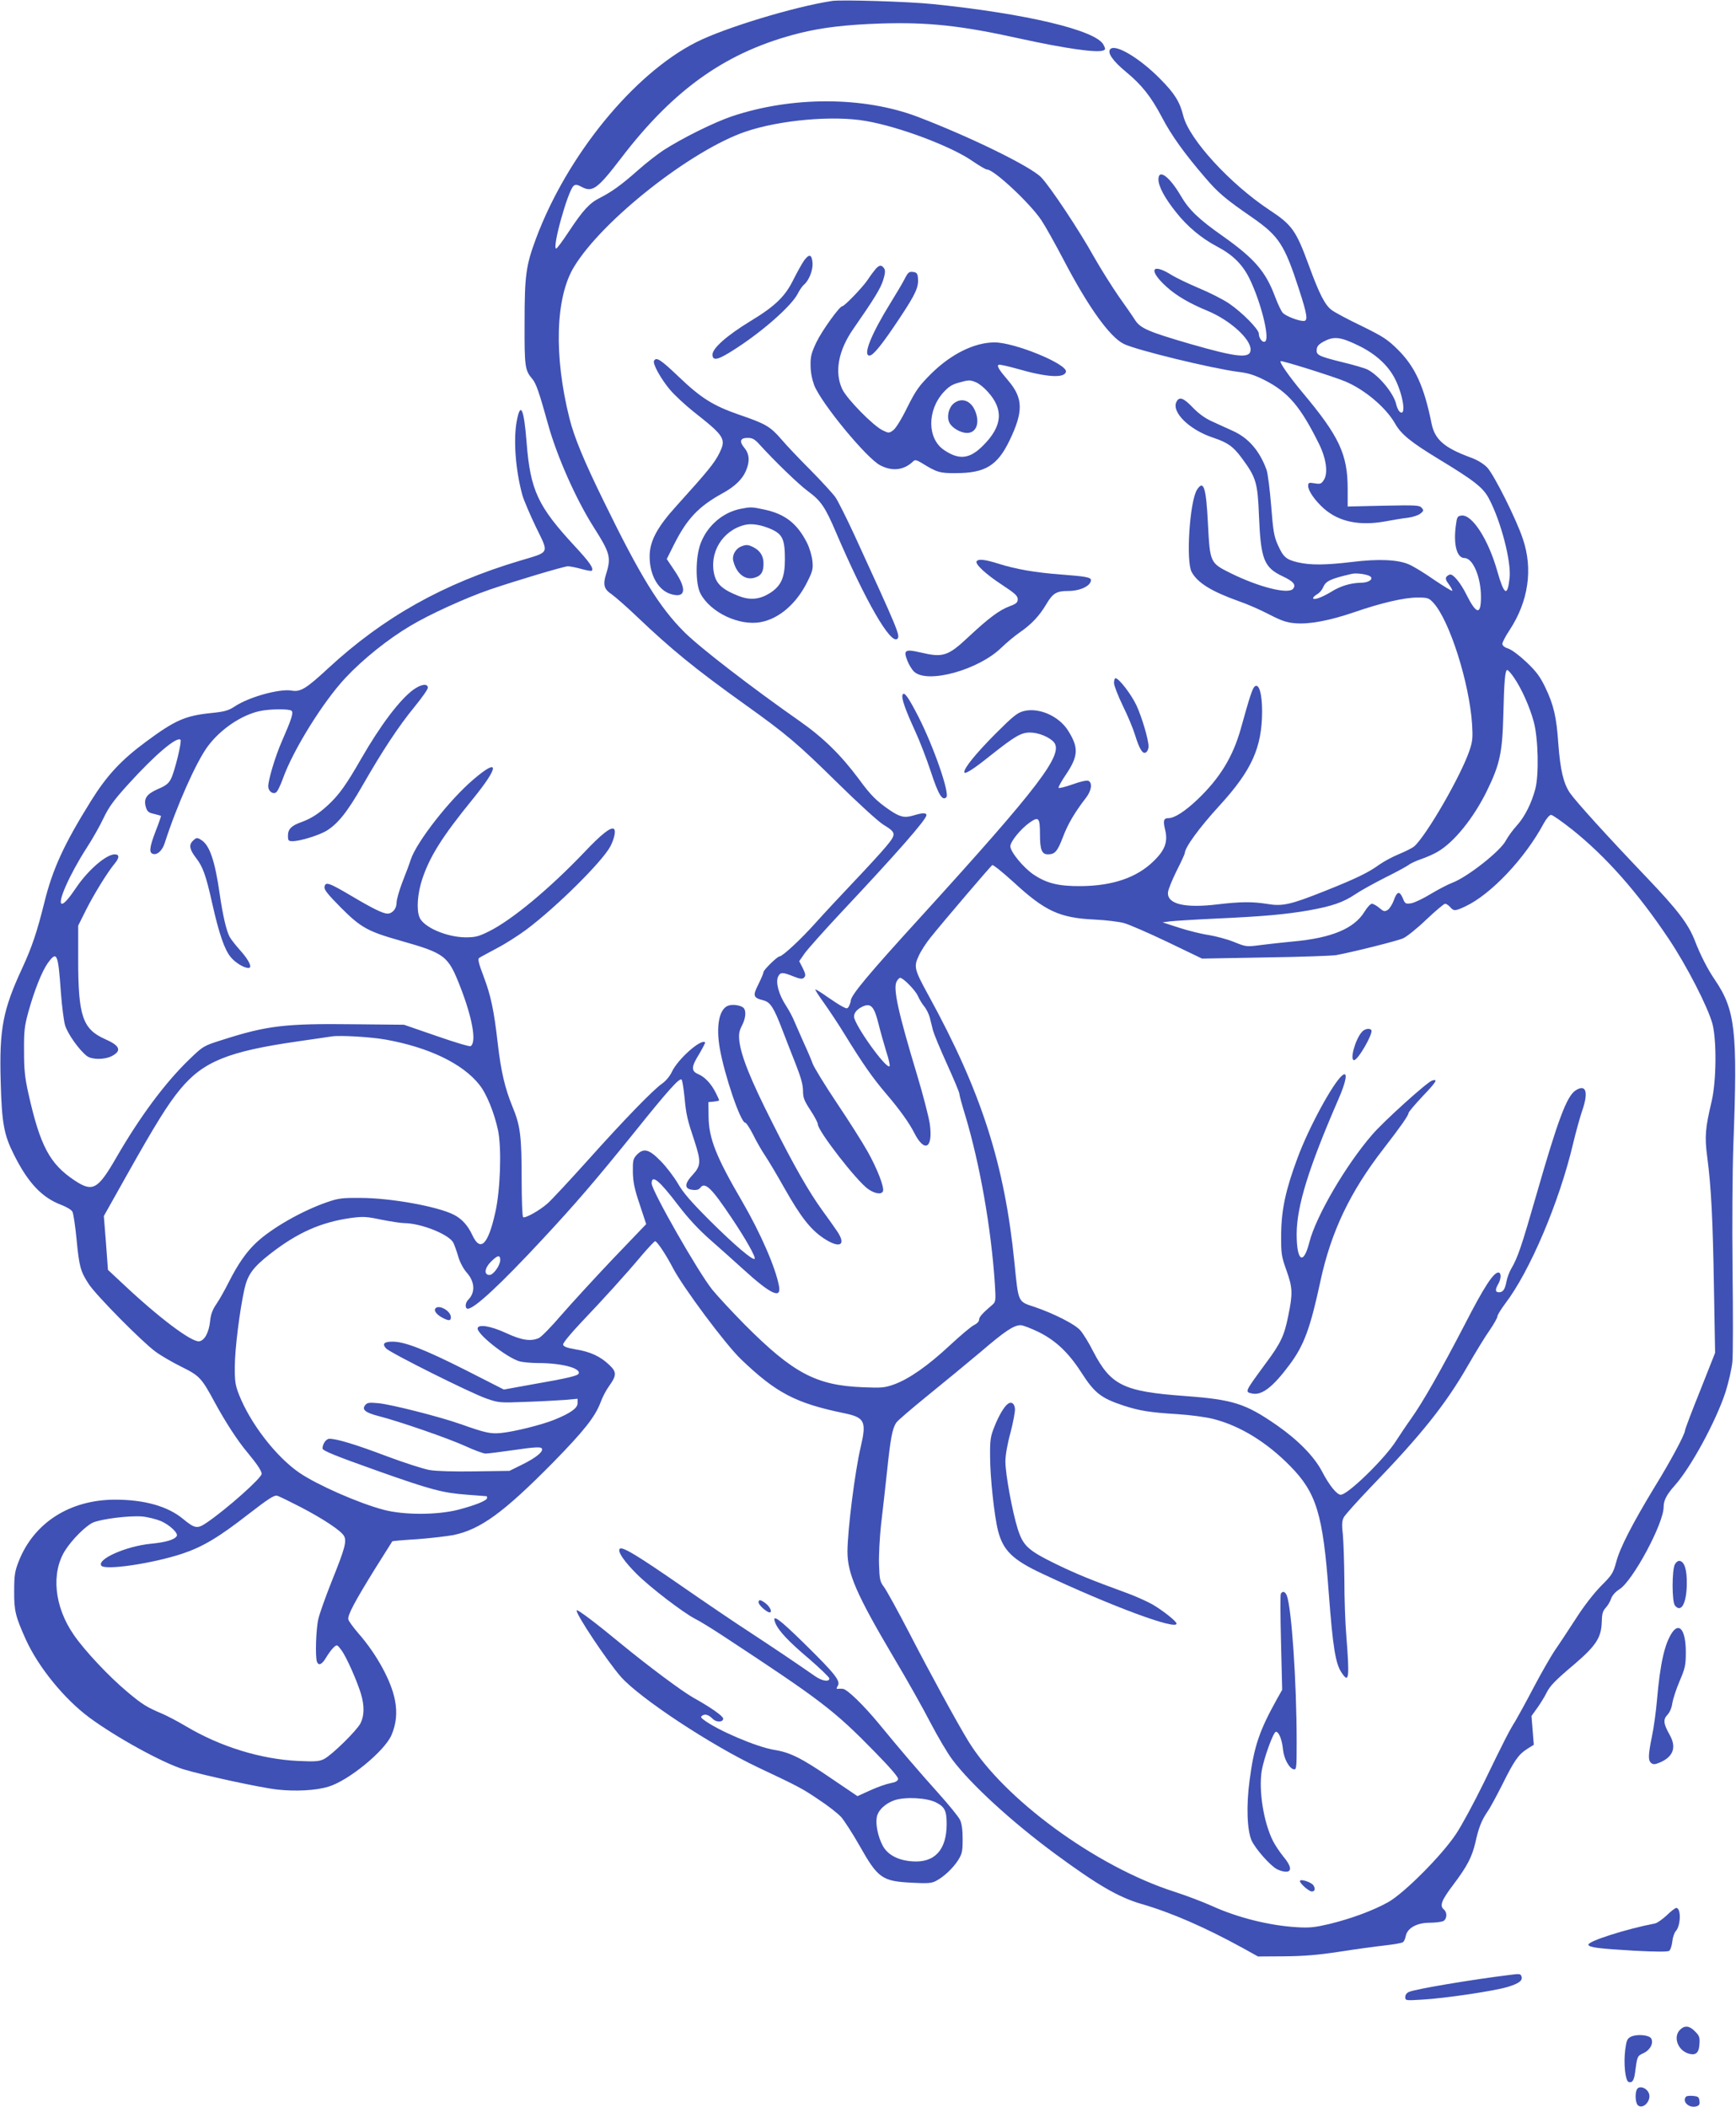
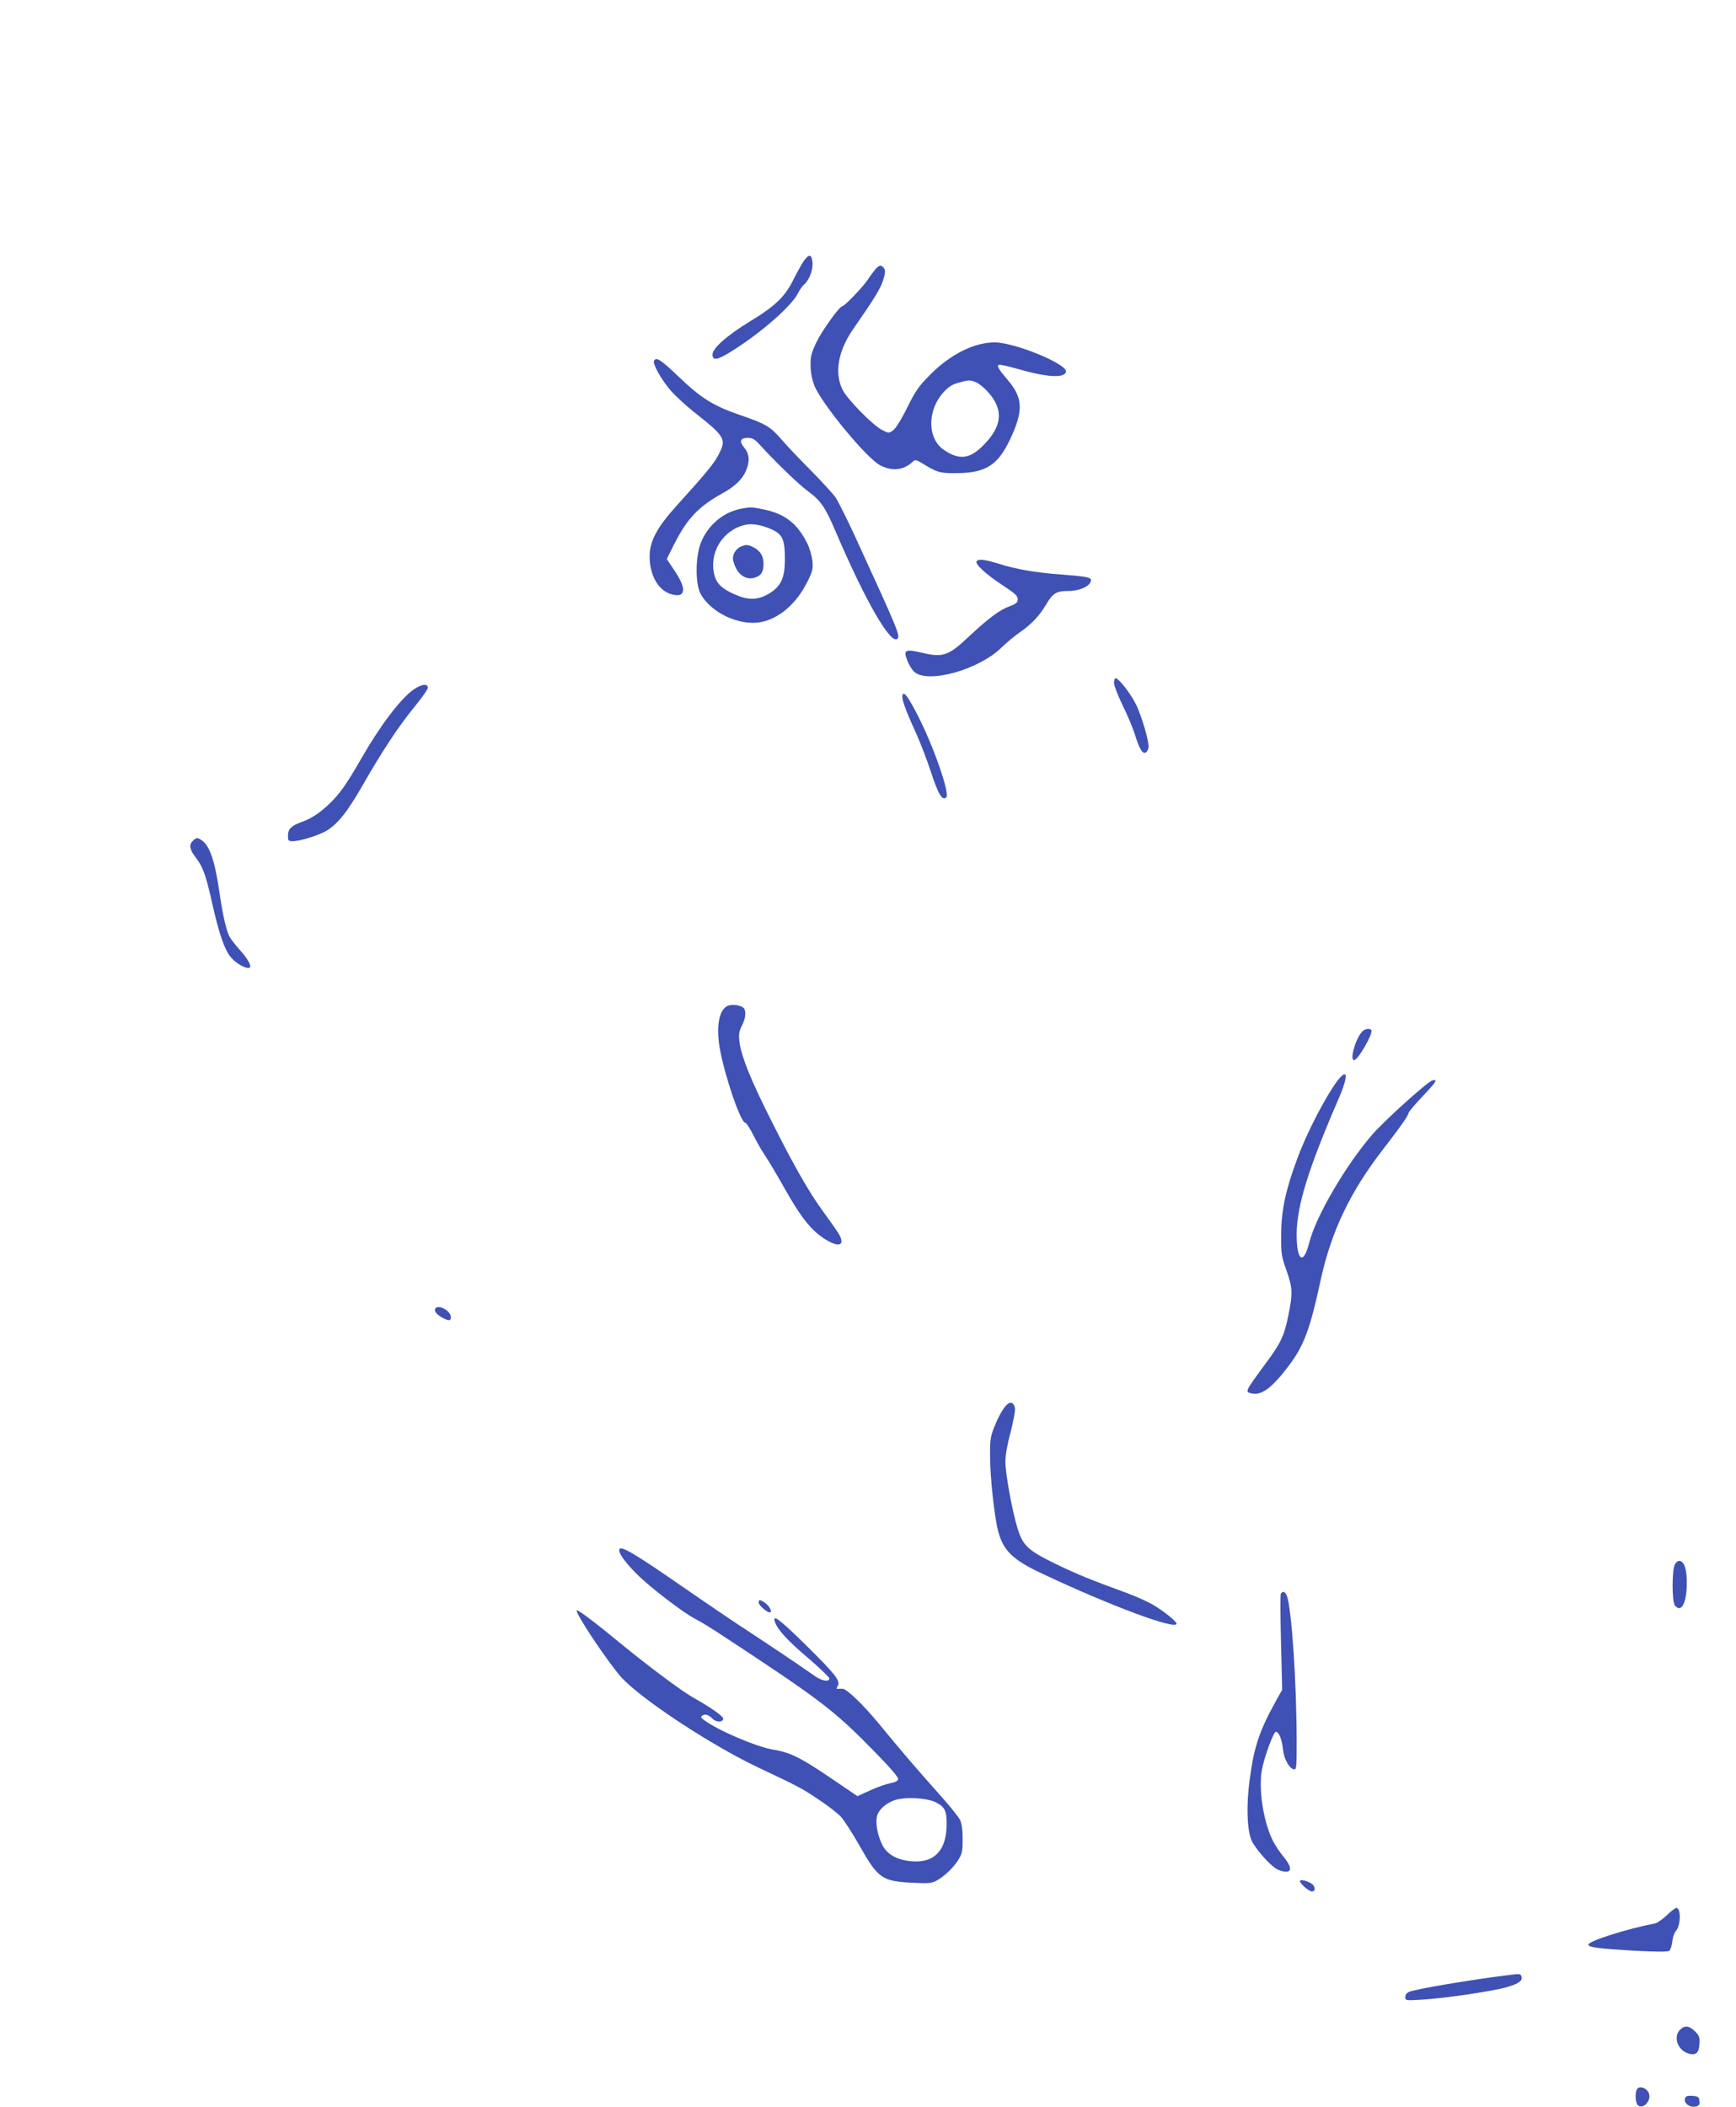
<svg xmlns="http://www.w3.org/2000/svg" version="1.0" width="1055pt" height="1280pt" viewBox="0 0 1055 1280" preserveAspectRatio="xMidYMid meet">
  <g transform="translate(0,1280) scale(0.1,-0.1)" fill="#3f51b5" stroke="none">
-     <path d="M5055 12794 c-230 -35 -653 -164 -823 -250 -381 -192 -786 -688 -975 -1194 -61 -164 -69 -224 -69 -510 -1 -269 2 -289 47 -342 23 -27 42 -82 95 -273 53 -193 170 -458 279 -629 98 -154 106 -182 75 -281 -21 -66 -14 -94 33 -125 20 -14 89 -74 153 -135 210 -200 353 -317 655 -533 256 -183 320 -237 566 -479 124 -122 249 -236 278 -253 78 -48 79 -56 17 -131 -29 -35 -117 -131 -196 -214 -78 -82 -185 -197 -237 -255 -89 -99 -198 -200 -216 -200 -13 0 -97 -82 -97 -95 0 -6 -14 -40 -31 -74 -36 -71 -32 -82 31 -98 42 -11 63 -44 116 -183 20 -52 56 -145 80 -205 31 -79 44 -125 44 -161 0 -42 7 -60 45 -118 25 -38 45 -76 45 -85 0 -41 239 -349 307 -395 41 -28 81 -34 89 -12 9 23 -35 137 -93 240 -30 54 -115 188 -189 298 -73 109 -138 216 -145 236 -7 20 -30 75 -52 122 -21 47 -47 106 -58 132 -10 26 -34 71 -53 100 -43 66 -63 139 -48 174 14 29 26 30 93 3 43 -17 55 -18 66 -7 10 11 9 21 -8 56 l-22 43 34 49 c19 26 122 142 230 257 327 348 509 555 509 581 0 16 -24 15 -80 -2 -54 -16 -82 -9 -145 34 -78 54 -114 89 -186 188 -108 145 -215 250 -356 349 -293 205 -610 449 -703 542 -153 152 -269 341 -491 796 -122 249 -179 388 -208 502 -96 382 -86 737 28 923 172 283 711 707 1041 820 208 71 534 100 732 65 205 -35 524 -156 650 -245 40 -27 78 -50 87 -50 41 0 259 -203 329 -307 23 -34 84 -143 137 -244 148 -283 278 -465 364 -508 73 -37 539 -150 696 -170 61 -7 99 -19 162 -51 142 -73 216 -159 329 -387 44 -89 56 -178 29 -219 -15 -23 -21 -26 -56 -20 -36 6 -39 4 -39 -17 0 -29 43 -90 95 -136 92 -81 217 -107 375 -78 47 9 109 19 138 22 28 4 62 15 74 25 20 16 21 20 8 35 -13 16 -34 17 -232 13 l-218 -5 0 106 c0 211 -51 320 -274 586 -81 97 -141 183 -134 191 6 6 321 -93 393 -123 119 -50 248 -159 303 -256 37 -65 94 -112 267 -217 216 -131 268 -172 303 -238 73 -137 137 -383 126 -483 -13 -117 -33 -105 -75 42 -54 192 -153 345 -217 337 -25 -3 -28 -7 -35 -63 -15 -115 7 -195 53 -195 51 0 100 -116 100 -236 0 -114 -28 -108 -92 21 -32 63 -74 115 -94 115 -6 0 -17 -6 -23 -13 -8 -10 -5 -22 14 -47 14 -19 23 -36 20 -39 -3 -2 -52 28 -110 67 -57 40 -126 82 -152 93 -67 30 -189 35 -348 15 -159 -19 -251 -20 -328 -2 -71 17 -88 31 -122 107 -23 52 -28 84 -40 237 -8 97 -20 195 -28 218 -42 115 -109 193 -204 236 -32 15 -87 40 -123 56 -45 20 -83 47 -120 85 -58 61 -83 69 -100 37 -33 -62 77 -171 223 -219 89 -30 121 -53 173 -123 88 -119 97 -149 105 -353 11 -263 30 -312 144 -366 66 -31 83 -52 63 -76 -29 -35 -210 11 -381 96 -123 61 -124 64 -136 297 -11 221 -26 271 -66 210 -45 -68 -69 -436 -33 -501 36 -66 121 -118 286 -177 48 -16 130 -52 182 -79 75 -39 109 -51 160 -55 85 -8 211 16 360 67 162 56 303 89 383 89 64 0 70 -2 98 -32 98 -107 218 -484 235 -737 5 -83 3 -105 -16 -161 -52 -153 -260 -514 -336 -582 -11 -9 -52 -30 -91 -46 -39 -16 -93 -45 -120 -64 -66 -48 -139 -84 -335 -162 -206 -82 -255 -93 -348 -77 -89 14 -158 14 -302 -3 -199 -24 -306 2 -300 73 1 17 25 75 52 130 28 55 50 103 50 108 0 34 89 156 210 288 197 215 259 353 260 573 0 108 -19 173 -45 152 -14 -12 -30 -61 -84 -255 -48 -172 -128 -303 -265 -433 -76 -72 -139 -112 -175 -112 -29 0 -34 -15 -21 -68 19 -74 1 -125 -69 -193 -102 -100 -248 -150 -441 -152 -135 -1 -207 16 -287 69 -61 40 -143 139 -143 173 0 29 65 108 120 146 52 36 60 27 60 -72 0 -95 11 -123 48 -123 43 0 58 17 92 106 29 77 71 149 140 238 34 44 40 93 13 103 -9 4 -52 -6 -95 -22 -43 -15 -82 -25 -85 -21 -3 3 17 40 45 81 76 113 78 164 12 268 -56 88 -178 141 -270 117 -38 -10 -65 -32 -171 -138 -118 -119 -189 -206 -189 -232 0 -18 53 15 160 101 148 117 185 139 239 139 52 0 117 -27 145 -58 63 -72 -89 -271 -805 -1058 -324 -355 -429 -481 -429 -514 0 -6 -5 -20 -10 -31 -10 -18 -13 -18 -40 -4 -16 8 -59 36 -95 61 -36 26 -68 45 -70 43 -2 -3 22 -40 54 -84 31 -44 88 -129 125 -190 112 -182 171 -265 251 -359 80 -93 140 -177 170 -236 64 -127 117 -96 95 55 -7 44 -41 176 -76 292 -116 384 -148 529 -125 571 7 12 16 22 21 22 19 0 93 -76 108 -110 8 -19 25 -47 38 -63 13 -15 28 -46 34 -67 5 -22 15 -58 20 -80 6 -22 44 -114 85 -204 41 -91 75 -171 75 -180 0 -8 16 -68 36 -132 89 -296 158 -688 180 -1026 6 -98 5 -106 -14 -123 -63 -54 -82 -75 -82 -92 0 -10 -12 -23 -28 -31 -16 -6 -82 -62 -148 -123 -135 -126 -250 -206 -341 -239 -56 -20 -75 -22 -190 -17 -283 11 -423 85 -718 381 -77 78 -165 173 -196 211 -87 108 -369 603 -369 646 0 57 46 19 161 -132 62 -81 124 -148 197 -212 59 -52 148 -131 197 -176 169 -154 234 -184 219 -104 -20 111 -112 322 -223 513 -159 272 -203 383 -205 515 l-1 90 33 3 c17 2 32 5 32 8 0 3 -9 24 -21 47 -28 55 -66 95 -106 112 -44 19 -43 44 7 124 21 36 37 67 35 69 -24 24 -166 -102 -202 -179 -12 -26 -37 -56 -60 -72 -56 -39 -234 -223 -457 -472 -109 -121 -216 -236 -239 -256 -49 -43 -135 -91 -148 -83 -5 3 -9 107 -9 232 0 262 -8 324 -56 440 -45 109 -70 215 -89 382 -23 202 -42 292 -86 408 -31 82 -37 107 -27 113 7 5 56 31 108 59 52 27 133 79 180 114 185 139 462 414 510 506 24 48 34 96 20 105 -19 12 -77 -34 -180 -143 -210 -220 -438 -410 -579 -480 -65 -32 -82 -36 -145 -36 -116 2 -254 63 -277 122 -19 47 -12 145 17 232 46 138 122 259 308 487 161 198 162 254 3 118 -146 -124 -345 -379 -381 -487 -8 -26 -31 -87 -51 -137 -19 -50 -35 -106 -35 -124 0 -37 -25 -67 -56 -67 -28 1 -90 31 -221 109 -134 79 -156 87 -161 53 -3 -17 21 -46 100 -126 120 -120 162 -144 360 -200 275 -78 291 -91 366 -283 73 -188 99 -335 62 -358 -6 -4 -99 24 -208 62 l-197 68 -305 3 c-417 5 -527 -8 -799 -95 -114 -36 -116 -37 -199 -117 -147 -141 -301 -348 -446 -599 -112 -194 -143 -211 -254 -137 -150 100 -208 209 -279 525 -22 98 -27 146 -27 260 -1 123 3 152 26 237 37 133 83 248 118 297 56 77 63 62 80 -179 6 -80 17 -168 25 -197 15 -52 86 -152 133 -188 31 -23 107 -23 152 0 61 32 49 63 -40 102 -138 61 -165 140 -165 484 l0 206 47 94 c47 94 130 229 174 282 30 36 31 57 1 57 -52 0 -164 -97 -236 -205 -41 -61 -71 -95 -84 -95 -33 0 45 177 150 340 34 52 80 133 102 180 33 69 63 110 154 210 158 174 292 288 314 266 9 -9 -35 -192 -58 -237 -14 -28 -31 -42 -79 -62 -70 -31 -88 -58 -74 -109 8 -27 16 -35 49 -42 22 -5 41 -11 43 -12 2 -1 -13 -44 -33 -95 -38 -99 -41 -132 -12 -137 25 -5 54 23 68 67 73 227 192 494 262 588 77 103 202 188 313 213 63 14 183 15 196 2 12 -12 0 -50 -60 -187 -39 -89 -82 -232 -82 -272 0 -28 27 -50 47 -37 9 5 27 43 42 84 61 172 244 467 381 613 106 113 258 235 395 316 117 70 335 169 480 219 158 54 453 142 476 142 13 0 49 -7 81 -16 32 -9 61 -14 64 -11 14 14 -14 53 -103 149 -225 243 -270 339 -293 631 -16 206 -37 251 -60 128 -21 -114 -7 -299 35 -451 9 -30 46 -117 82 -192 80 -164 87 -149 -97 -204 -466 -139 -829 -343 -1165 -653 -135 -125 -169 -146 -224 -136 -74 12 -258 -39 -344 -96 -38 -25 -61 -32 -139 -40 -161 -16 -223 -43 -400 -174 -152 -112 -239 -206 -335 -360 -164 -263 -234 -415 -284 -619 -44 -176 -74 -267 -134 -397 -118 -254 -140 -370 -131 -689 7 -256 20 -324 81 -445 86 -172 171 -261 289 -305 31 -12 61 -30 66 -41 6 -10 17 -85 25 -166 16 -168 24 -196 74 -273 45 -69 325 -352 406 -411 34 -25 105 -66 158 -92 110 -55 121 -66 203 -218 65 -119 138 -232 199 -304 58 -70 85 -111 85 -128 0 -25 -211 -213 -333 -296 -58 -40 -73 -37 -146 23 -92 76 -234 116 -411 116 -275 0 -495 -140 -587 -376 -23 -59 -27 -84 -27 -179 -1 -120 8 -155 71 -295 76 -167 232 -359 385 -473 161 -119 442 -274 573 -315 115 -35 464 -111 570 -123 110 -12 233 -6 309 17 121 35 343 216 385 314 29 68 36 136 21 212 -22 117 -112 281 -223 407 -30 35 -58 73 -60 83 -7 24 39 110 165 313 55 88 101 161 102 162 1 2 70 8 152 13 82 6 181 18 219 25 165 34 306 137 606 441 189 193 256 278 289 366 11 31 34 74 50 96 48 67 49 87 2 131 -53 51 -115 80 -204 94 -53 9 -74 17 -76 29 -2 9 44 65 110 135 138 145 269 289 367 406 41 48 78 87 82 87 12 0 67 -83 108 -162 62 -119 320 -465 414 -555 214 -205 332 -267 628 -328 125 -26 136 -50 99 -207 -35 -150 -79 -499 -80 -633 0 -134 55 -261 279 -640 83 -139 184 -319 226 -401 43 -82 102 -183 133 -224 112 -149 358 -375 622 -570 261 -192 387 -265 527 -306 180 -52 387 -142 618 -269 l90 -50 160 1 c119 1 205 8 335 28 96 15 220 32 275 38 55 6 105 15 111 20 7 5 14 22 17 38 10 48 68 80 145 80 35 0 72 5 83 10 23 13 25 52 4 70 -28 23 -15 56 56 150 86 114 114 169 135 257 19 88 38 136 73 187 16 22 56 97 91 166 73 147 98 182 151 216 l40 25 -7 88 -7 87 36 50 c19 27 44 67 55 90 22 44 53 76 174 178 127 109 159 159 162 251 1 51 6 68 23 87 13 13 28 39 34 57 7 20 27 42 51 57 81 51 268 399 268 499 0 40 18 75 65 128 99 109 253 393 311 570 19 60 38 143 42 185 4 43 4 293 1 557 -3 277 -1 600 5 765 26 687 12 814 -112 997 -45 66 -88 150 -122 238 -40 103 -105 188 -298 390 -233 244 -424 454 -462 509 -39 58 -58 139 -70 299 -11 162 -28 235 -80 343 -31 64 -54 95 -113 151 -42 40 -90 76 -111 83 -23 7 -36 18 -36 29 0 9 20 48 45 85 113 173 142 368 80 551 -39 119 -177 394 -218 436 -22 22 -59 45 -98 59 -161 59 -219 109 -239 206 -46 228 -100 345 -205 450 -64 63 -89 79 -221 144 -82 39 -164 83 -182 97 -40 30 -75 98 -137 268 -79 215 -102 248 -240 339 -239 158 -488 429 -524 572 -21 85 -53 137 -141 225 -123 125 -270 213 -302 181 -21 -21 13 -71 94 -138 98 -81 153 -151 220 -278 57 -109 137 -220 260 -363 82 -96 124 -131 289 -245 161 -112 195 -164 283 -435 51 -157 56 -193 28 -193 -32 0 -109 30 -127 50 -9 10 -29 52 -45 94 -58 157 -126 235 -321 373 -144 101 -204 159 -253 243 -69 118 -136 167 -136 100 0 -42 38 -113 106 -198 69 -88 156 -160 249 -209 97 -51 156 -109 199 -197 68 -140 122 -354 96 -379 -14 -14 -40 16 -40 46 0 26 -100 128 -179 182 -36 25 -119 67 -184 94 -64 27 -139 63 -165 79 -125 79 -146 31 -31 -72 59 -53 139 -100 249 -145 134 -56 260 -169 260 -234 0 -57 -76 -50 -365 33 -258 75 -306 96 -338 147 -13 21 -59 87 -101 146 -41 60 -108 166 -147 235 -93 167 -268 429 -322 485 -66 67 -432 246 -752 368 -326 123 -759 125 -1125 3 -108 -36 -304 -133 -420 -208 -36 -24 -106 -78 -155 -122 -102 -90 -157 -129 -231 -167 -62 -31 -102 -75 -188 -205 -37 -56 -71 -102 -76 -102 -27 0 71 352 106 381 11 9 22 8 48 -6 66 -36 97 -13 241 175 324 424 646 649 1085 759 138 34 283 51 490 58 291 9 489 -12 846 -91 273 -60 468 -88 508 -73 15 6 15 9 2 35 -45 88 -469 189 -1036 247 -144 15 -558 28 -615 19z m3198 -2092 c107 -51 184 -122 226 -206 50 -101 68 -231 27 -197 -7 6 -16 25 -20 41 -13 67 -104 178 -175 215 -16 8 -83 28 -150 44 -149 37 -163 44 -159 79 2 20 14 33 48 50 58 30 98 25 203 -26z m75 -1404 c20 -17 -12 -38 -57 -38 -61 -1 -124 -19 -181 -55 -59 -36 -110 -53 -110 -38 0 5 11 15 24 23 14 7 30 26 37 42 16 39 45 52 174 82 29 7 97 -3 113 -16z m872 -613 c47 -68 97 -180 121 -270 27 -99 32 -318 10 -405 -22 -86 -64 -171 -113 -225 -25 -27 -54 -68 -66 -90 -32 -64 -233 -222 -325 -257 -29 -11 -88 -42 -133 -69 -44 -27 -97 -52 -117 -56 -35 -5 -38 -4 -52 31 -20 46 -35 42 -55 -14 -8 -23 -25 -49 -36 -57 -19 -12 -25 -11 -52 12 -16 14 -37 25 -45 25 -8 0 -29 -22 -45 -49 -63 -102 -200 -159 -432 -180 -63 -6 -153 -16 -200 -22 -84 -11 -87 -11 -161 19 -42 17 -111 35 -153 42 -43 6 -123 26 -179 44 l-102 33 45 6 c25 3 151 11 280 17 287 13 421 25 565 50 140 25 209 49 282 98 32 22 114 67 183 102 69 34 132 69 141 76 9 8 43 24 75 35 32 11 78 31 101 45 99 57 218 204 299 369 79 162 94 232 100 460 5 211 11 275 24 275 5 0 23 -20 40 -45z m354 -924 c206 -165 397 -380 587 -664 110 -164 239 -416 266 -517 26 -101 24 -346 -5 -470 -39 -165 -43 -214 -27 -337 24 -181 34 -373 41 -794 l7 -397 -91 -230 c-51 -126 -92 -235 -92 -242 0 -22 -87 -185 -184 -342 -134 -221 -212 -371 -234 -457 -19 -68 -25 -78 -93 -146 -44 -45 -104 -122 -153 -199 -45 -69 -102 -156 -128 -193 -25 -38 -84 -140 -130 -228 -46 -88 -96 -178 -109 -200 -34 -53 -68 -119 -192 -375 -58 -118 -133 -258 -168 -310 -85 -129 -316 -361 -413 -415 -91 -51 -225 -100 -355 -132 -90 -21 -121 -25 -201 -20 -166 10 -360 58 -517 130 -54 24 -156 63 -228 86 -476 153 -1039 566 -1252 917 -69 113 -233 414 -358 656 -69 133 -138 258 -153 278 -24 32 -27 44 -30 136 -2 56 4 164 12 240 9 77 26 225 37 329 21 200 32 256 55 292 7 12 94 86 191 165 98 79 243 199 323 266 148 127 201 162 243 162 13 0 60 -18 106 -40 104 -51 182 -123 261 -245 82 -128 121 -158 260 -204 96 -31 159 -41 320 -51 83 -5 179 -18 225 -30 161 -41 324 -141 467 -287 158 -161 198 -291 233 -768 25 -332 41 -432 79 -487 44 -66 48 -32 28 222 -7 80 -12 233 -12 340 -1 107 -5 231 -9 275 -7 62 -6 86 5 107 8 16 84 100 168 188 301 311 451 499 584 730 49 85 110 185 136 221 25 37 46 74 46 82 0 9 22 44 48 79 149 195 328 615 412 971 17 71 42 162 56 202 39 113 22 162 -41 121 -54 -35 -108 -181 -239 -637 -89 -309 -112 -378 -151 -444 -13 -22 -26 -58 -30 -80 -9 -48 -21 -65 -46 -65 -22 0 -24 16 -4 50 19 33 19 70 1 70 -30 0 -87 -87 -204 -315 -146 -281 -256 -474 -326 -572 -28 -39 -68 -99 -90 -133 -68 -109 -295 -330 -338 -330 -24 0 -71 59 -114 142 -48 91 -145 190 -274 280 -192 133 -266 156 -560 178 -373 27 -449 65 -556 270 -26 52 -62 110 -79 129 -32 37 -159 101 -275 141 -106 35 -100 23 -125 270 -60 599 -201 1038 -522 1623 -86 157 -91 174 -60 240 13 29 45 79 72 112 85 106 366 434 375 440 6 3 63 -43 129 -103 193 -178 281 -218 495 -228 67 -3 146 -13 176 -21 30 -8 150 -60 265 -115 l210 -101 385 7 c212 3 405 10 430 14 116 22 369 86 407 102 22 10 86 61 141 114 56 53 107 96 114 96 8 0 21 -9 31 -20 21 -25 31 -25 92 4 156 73 363 292 477 505 16 29 35 51 44 51 9 0 66 -40 128 -89z m-4216 -1177 c12 -49 34 -126 48 -172 15 -45 24 -86 20 -89 -20 -20 -216 254 -216 302 0 25 23 49 60 64 44 16 63 -6 88 -105z m-2995 -99 c263 -47 468 -146 569 -273 45 -55 92 -172 115 -280 22 -109 14 -360 -17 -497 -44 -198 -91 -243 -140 -137 -27 58 -63 98 -112 123 -98 50 -383 102 -568 102 -110 1 -134 -2 -203 -26 -153 -53 -335 -157 -429 -245 -61 -57 -111 -129 -168 -241 -23 -46 -56 -105 -74 -131 -24 -35 -35 -63 -39 -104 -7 -70 -34 -120 -67 -124 -47 -5 -243 142 -464 350 l-90 84 -12 164 -13 163 141 251 c172 306 249 430 323 519 140 169 291 230 715 291 96 14 189 27 205 30 53 8 238 -3 328 -19z m1817 -351 c10 -108 17 -135 61 -267 40 -123 39 -149 -12 -204 -51 -55 -51 -86 1 -91 23 -3 38 2 46 13 28 38 69 -2 191 -185 83 -123 148 -238 139 -247 -11 -11 -122 83 -272 232 -112 112 -162 169 -194 225 -24 41 -71 103 -105 137 -71 73 -104 81 -146 37 -21 -23 -24 -34 -23 -102 1 -61 9 -102 41 -197 l40 -121 -205 -214 c-112 -118 -253 -272 -313 -341 -59 -69 -120 -131 -134 -137 -49 -22 -104 -14 -199 30 -91 42 -165 55 -173 31 -11 -32 175 -180 255 -203 20 -5 71 -10 112 -10 140 0 258 -30 247 -63 -4 -14 -60 -28 -284 -67 l-171 -31 -234 119 c-248 125 -369 172 -442 172 -52 0 -65 -13 -40 -41 25 -27 517 -273 611 -305 75 -26 83 -26 238 -20 88 3 195 9 238 12 l77 7 0 -27 c0 -30 -42 -60 -140 -100 -76 -31 -244 -73 -325 -81 -64 -6 -93 0 -246 54 -123 44 -423 120 -499 127 -55 5 -68 4 -80 -11 -23 -27 -1 -46 80 -67 126 -32 426 -136 529 -183 54 -25 109 -45 122 -45 13 0 93 10 176 22 114 17 156 19 164 11 17 -17 -30 -57 -120 -101 l-75 -37 -210 -3 c-127 -2 -235 1 -275 8 -36 6 -154 44 -261 84 -190 72 -304 106 -348 106 -20 0 -42 -31 -42 -59 0 -13 72 -43 340 -138 322 -114 392 -132 540 -143 63 -5 116 -9 118 -9 1 -1 2 -6 2 -11 0 -15 -71 -44 -175 -71 -128 -33 -333 -33 -455 0 -151 40 -401 150 -510 224 -142 97 -299 300 -368 476 -22 56 -26 81 -25 171 0 104 30 343 59 472 20 86 52 130 157 212 165 128 306 191 488 217 75 10 95 9 186 -10 56 -11 119 -21 140 -21 102 -1 271 -68 298 -119 7 -15 21 -53 30 -85 10 -34 31 -73 50 -95 51 -56 55 -123 10 -167 -19 -19 -20 -54 -2 -54 40 0 200 149 452 420 202 217 325 360 563 655 203 253 272 329 284 317 5 -5 12 -53 18 -108z m-1120 -988 c0 -33 -42 -91 -65 -91 -35 0 -31 41 8 80 41 41 57 44 57 11z m-1211 -1502 c136 -71 245 -143 262 -175 17 -32 4 -78 -72 -267 -38 -95 -76 -201 -84 -235 -15 -62 -20 -231 -9 -261 10 -27 31 -18 57 27 14 23 34 50 45 60 20 18 21 17 46 -16 30 -39 96 -188 120 -268 21 -70 20 -132 -3 -177 -23 -45 -173 -192 -221 -217 -30 -15 -51 -17 -160 -12 -226 11 -470 86 -679 210 -47 28 -113 63 -146 77 -96 41 -120 56 -212 133 -111 93 -258 249 -324 345 -119 171 -140 376 -53 514 42 66 125 149 169 169 51 22 218 43 298 37 34 -3 86 -16 115 -28 53 -23 107 -74 96 -91 -13 -22 -66 -38 -160 -47 -147 -15 -323 -92 -299 -132 19 -31 308 11 493 72 123 41 221 99 403 241 119 92 156 116 173 111 12 -3 77 -35 145 -70z" />
    <path d="M8277 6532 c-40 -44 -76 -172 -48 -172 24 0 117 162 105 182 -9 14 -40 9 -57 -10z" />
    <path d="M8158 6268 c-55 -43 -204 -316 -273 -503 -71 -190 -98 -314 -99 -460 -1 -123 1 -135 32 -222 38 -107 39 -140 11 -276 -24 -121 -46 -167 -137 -289 -129 -176 -128 -173 -83 -183 59 -13 126 38 228 175 88 118 126 221 188 510 65 299 179 539 383 802 104 134 152 203 152 217 0 6 39 52 86 102 84 88 95 107 57 95 -31 -10 -294 -247 -365 -330 -160 -185 -341 -495 -381 -653 -36 -142 -77 -115 -77 51 1 170 72 400 254 819 48 109 58 172 24 145z" />
    <path d="M6125 4272 c-22 -15 -56 -73 -82 -139 -24 -60 -27 -81 -26 -183 0 -123 26 -362 48 -448 31 -121 89 -178 272 -263 414 -195 813 -343 813 -302 0 14 -82 79 -147 117 -32 18 -103 50 -158 70 -216 79 -295 111 -424 173 -174 85 -203 112 -236 215 -33 105 -75 334 -75 410 0 37 12 107 31 175 16 63 29 128 27 146 -3 32 -22 45 -43 29z" />
    <path d="M7784 3119 c-4 -6 -3 -140 1 -298 l7 -286 -31 -55 c-108 -194 -140 -288 -167 -495 -21 -156 -15 -303 12 -365 24 -52 114 -154 155 -175 15 -8 39 -15 54 -15 38 0 32 35 -15 91 -22 27 -51 70 -64 96 -57 113 -88 308 -68 428 14 79 71 235 86 235 18 0 37 -47 43 -108 6 -57 38 -115 66 -120 16 -3 17 11 17 165 0 366 -31 818 -60 891 -10 24 -25 29 -36 11z" />
-     <path d="M7900 1373 c0 -15 55 -63 72 -63 19 0 23 16 10 37 -13 20 -82 42 -82 26z" />
+     <path d="M7900 1373 c0 -15 55 -63 72 -63 19 0 23 16 10 37 -13 20 -82 42 -82 26" />
    <path d="M2645 4850 c-9 -14 11 -38 46 -56 37 -19 49 -18 49 4 0 40 -77 81 -95 52z" />
    <path d="M4887 11218 c-13 -18 -41 -69 -63 -112 -51 -106 -112 -165 -264 -257 -141 -86 -230 -164 -230 -203 0 -42 35 -33 139 35 167 107 342 262 379 335 11 22 28 46 37 54 31 25 56 89 53 132 -4 53 -20 58 -51 16z" />
    <path d="M5323 11168 c-11 -13 -34 -43 -50 -68 -32 -47 -141 -160 -154 -160 -17 0 -124 -149 -158 -220 -30 -64 -36 -85 -35 -140 0 -41 9 -85 22 -120 43 -110 320 -446 402 -487 74 -38 144 -29 199 24 11 11 19 10 50 -8 95 -59 112 -64 211 -63 177 0 252 46 325 198 85 176 83 257 -7 363 -59 69 -71 90 -59 97 5 3 55 -8 112 -24 179 -52 289 -59 297 -18 9 46 -311 178 -434 178 -122 0 -265 -71 -385 -190 -75 -75 -92 -99 -145 -204 -34 -70 -70 -128 -85 -139 -26 -19 -28 -19 -65 -1 -57 27 -216 189 -245 249 -49 103 -25 235 66 366 128 184 167 248 182 297 12 38 14 58 7 70 -16 24 -28 24 -51 0z m610 -691 c18 -8 49 -33 70 -57 98 -108 89 -209 -28 -326 -81 -82 -145 -90 -236 -29 -104 68 -106 240 -6 351 32 35 54 49 92 59 64 18 69 18 108 2z" />
-     <path d="M5797 10350 c-31 -24 -45 -81 -28 -116 14 -32 68 -64 108 -64 57 0 79 62 49 134 -26 63 -82 83 -129 46z" />
-     <path d="M5499 11108 c-12 -24 -51 -90 -87 -148 -117 -189 -170 -320 -128 -320 23 0 79 70 185 230 98 148 116 188 109 246 -2 23 -9 30 -30 32 -23 3 -30 -3 -49 -40z" />
    <path d="M3975 10609 c-11 -17 40 -109 97 -177 29 -34 94 -94 143 -133 189 -149 200 -165 156 -253 -30 -60 -70 -109 -259 -318 -119 -131 -165 -217 -164 -310 0 -113 54 -207 133 -228 86 -24 94 31 20 141 l-49 73 43 86 c80 159 149 232 295 313 76 41 123 87 144 139 24 56 20 101 -10 137 -33 40 -26 61 20 61 28 0 42 -8 68 -36 95 -105 241 -246 298 -288 79 -58 105 -96 171 -251 179 -417 333 -685 373 -645 18 18 2 56 -264 635 -46 99 -96 199 -112 223 -16 23 -84 97 -151 165 -67 67 -148 152 -180 190 -67 77 -95 93 -256 148 -158 55 -231 101 -366 230 -109 104 -136 122 -150 98z" />
    <path d="M4501 9709 c-107 -21 -201 -101 -242 -207 -33 -82 -34 -248 -2 -308 61 -115 236 -198 367 -173 111 21 217 112 283 246 32 64 35 79 30 126 -3 30 -17 78 -32 108 -60 119 -134 177 -262 204 -76 16 -80 16 -142 4z m187 -124 c68 -31 82 -62 82 -183 0 -111 -23 -162 -93 -206 -62 -38 -118 -43 -187 -17 -94 37 -133 70 -148 126 -35 135 47 272 183 306 43 11 102 1 163 -26z" />
    <path d="M4503 9480 c-33 -14 -55 -53 -47 -86 19 -80 75 -123 134 -102 37 12 50 35 50 85 0 45 -20 77 -60 98 -33 17 -45 18 -77 5z" />
    <path d="M5935 9390 c-10 -17 57 -79 155 -143 78 -51 95 -67 95 -87 0 -20 -9 -28 -50 -43 -61 -23 -125 -70 -246 -183 -129 -121 -157 -130 -297 -97 -91 21 -103 14 -78 -50 9 -24 28 -55 41 -67 80 -76 392 10 531 146 30 29 80 71 112 93 71 49 119 100 162 173 38 64 61 78 131 78 74 0 138 31 139 66 0 17 -34 23 -183 34 -156 12 -273 32 -380 66 -83 26 -122 30 -132 14z" />
    <path d="M6770 8651 c0 -15 24 -77 53 -137 30 -60 63 -140 75 -179 27 -88 48 -121 68 -104 8 6 14 21 14 34 0 42 -39 174 -73 249 -32 68 -107 166 -128 166 -5 0 -9 -13 -9 -29z" />
    <path d="M2513 8611 c-83 -60 -202 -218 -318 -420 -90 -157 -134 -219 -201 -281 -58 -54 -106 -84 -165 -105 -59 -21 -79 -42 -79 -82 0 -29 3 -33 28 -33 44 0 155 34 204 62 71 43 128 114 222 278 120 209 216 355 314 475 45 55 82 107 82 117 0 28 -41 22 -87 -11z" />
    <path d="M5485 8579 c-8 -20 16 -88 76 -219 27 -58 70 -169 96 -248 46 -140 70 -179 94 -155 22 22 -75 303 -169 488 -62 121 -88 157 -97 134z" />
    <path d="M1171 7691 c-25 -25 -18 -53 22 -105 40 -52 59 -105 96 -271 42 -187 75 -283 113 -329 28 -34 80 -66 108 -66 25 0 5 44 -46 102 -31 34 -62 74 -69 88 -20 38 -41 130 -60 260 -28 197 -60 291 -107 324 -29 20 -34 20 -57 -3z" />
    <path d="M4423 6690 c-53 -22 -72 -124 -49 -257 29 -166 127 -453 155 -453 6 0 27 -32 47 -71 19 -39 52 -97 73 -128 21 -31 75 -122 120 -202 97 -171 156 -247 235 -300 100 -67 143 -44 81 45 -19 28 -58 83 -86 121 -83 114 -175 275 -308 540 -129 255 -187 399 -198 492 -4 42 -1 60 16 93 24 46 27 92 8 109 -20 16 -69 22 -94 11z" />
    <path d="M3765 3390 c-11 -18 29 -76 104 -151 82 -82 281 -234 354 -272 25 -12 100 -58 167 -102 600 -394 679 -454 928 -709 92 -94 142 -152 140 -163 -2 -12 -17 -20 -46 -25 -23 -4 -78 -23 -122 -43 l-79 -36 -158 107 c-183 125 -252 159 -347 174 -107 17 -348 120 -431 184 -17 13 -18 17 -6 25 17 11 38 4 63 -21 22 -22 63 -20 63 2 0 15 -75 68 -183 128 -70 40 -270 189 -436 325 -151 125 -265 211 -271 205 -13 -13 189 -315 270 -406 119 -132 547 -414 835 -550 238 -112 265 -126 364 -193 57 -37 119 -86 138 -107 19 -22 69 -99 111 -173 113 -200 137 -217 322 -226 91 -5 117 -3 143 11 48 25 102 76 134 125 25 40 28 54 28 129 0 56 -5 95 -16 117 -9 19 -66 89 -127 157 -124 138 -242 276 -365 426 -93 113 -194 211 -220 213 -9 1 -23 1 -30 0 -10 -2 -10 2 -1 18 19 29 -16 73 -201 255 -157 154 -201 186 -179 129 18 -47 78 -112 206 -220 67 -58 123 -112 123 -119 0 -23 -44 -16 -87 14 -142 98 -219 150 -383 258 -102 66 -286 191 -410 277 -296 205 -383 257 -395 237z m1923 -1539 c53 -27 65 -50 65 -131 0 -158 -73 -237 -209 -227 -88 6 -152 41 -181 98 -27 52 -42 123 -35 168 6 43 53 87 110 106 67 21 195 14 250 -14z" />
    <path d="M10179 3298 c-19 -33 -19 -229 0 -251 38 -47 71 14 72 133 1 84 -14 133 -43 138 -9 2 -22 -7 -29 -20z" />
    <path d="M4610 3066 c0 -18 59 -68 71 -60 12 7 -6 39 -33 58 -28 20 -38 20 -38 2z" />
-     <path d="M10162 2883 c-46 -68 -73 -189 -92 -408 -6 -71 -20 -172 -31 -224 -23 -113 -24 -145 -4 -161 13 -10 23 -9 56 5 80 36 98 93 55 168 -37 66 -40 92 -12 121 14 15 26 44 29 70 4 24 23 84 44 133 34 80 38 96 38 178 0 129 -38 183 -83 118z" />
    <path d="M10129 1165 c-26 -24 -57 -46 -70 -49 -173 -33 -413 -109 -406 -130 5 -16 60 -23 281 -36 138 -7 202 -7 211 0 7 6 15 31 18 56 2 24 12 53 21 63 31 34 33 141 3 141 -6 0 -33 -20 -58 -45z" />
    <path d="M9175 803 c-230 -28 -574 -86 -612 -103 -14 -6 -23 -18 -23 -31 0 -22 2 -22 103 -16 141 8 441 53 519 77 70 21 94 40 84 65 -5 15 -12 16 -71 8z" />
    <path d="M10210 470 c-45 -45 -12 -129 56 -146 41 -10 59 6 62 60 3 40 -1 50 -27 76 -34 35 -63 38 -91 10z" />
-     <path d="M9910 427 c-21 -11 -26 -23 -33 -77 -11 -84 0 -189 20 -197 21 -8 33 8 39 53 14 104 13 104 52 122 41 19 63 62 46 90 -14 21 -89 27 -124 9z" />
    <path d="M9946 104 c-11 -28 -6 -81 8 -93 32 -27 83 29 67 72 -14 37 -64 51 -75 21z" />
    <path d="M10247 64 c-27 -28 15 -71 60 -60 19 5 24 12 21 34 -3 23 -8 27 -38 30 -20 2 -39 0 -43 -4z" />
  </g>
</svg>